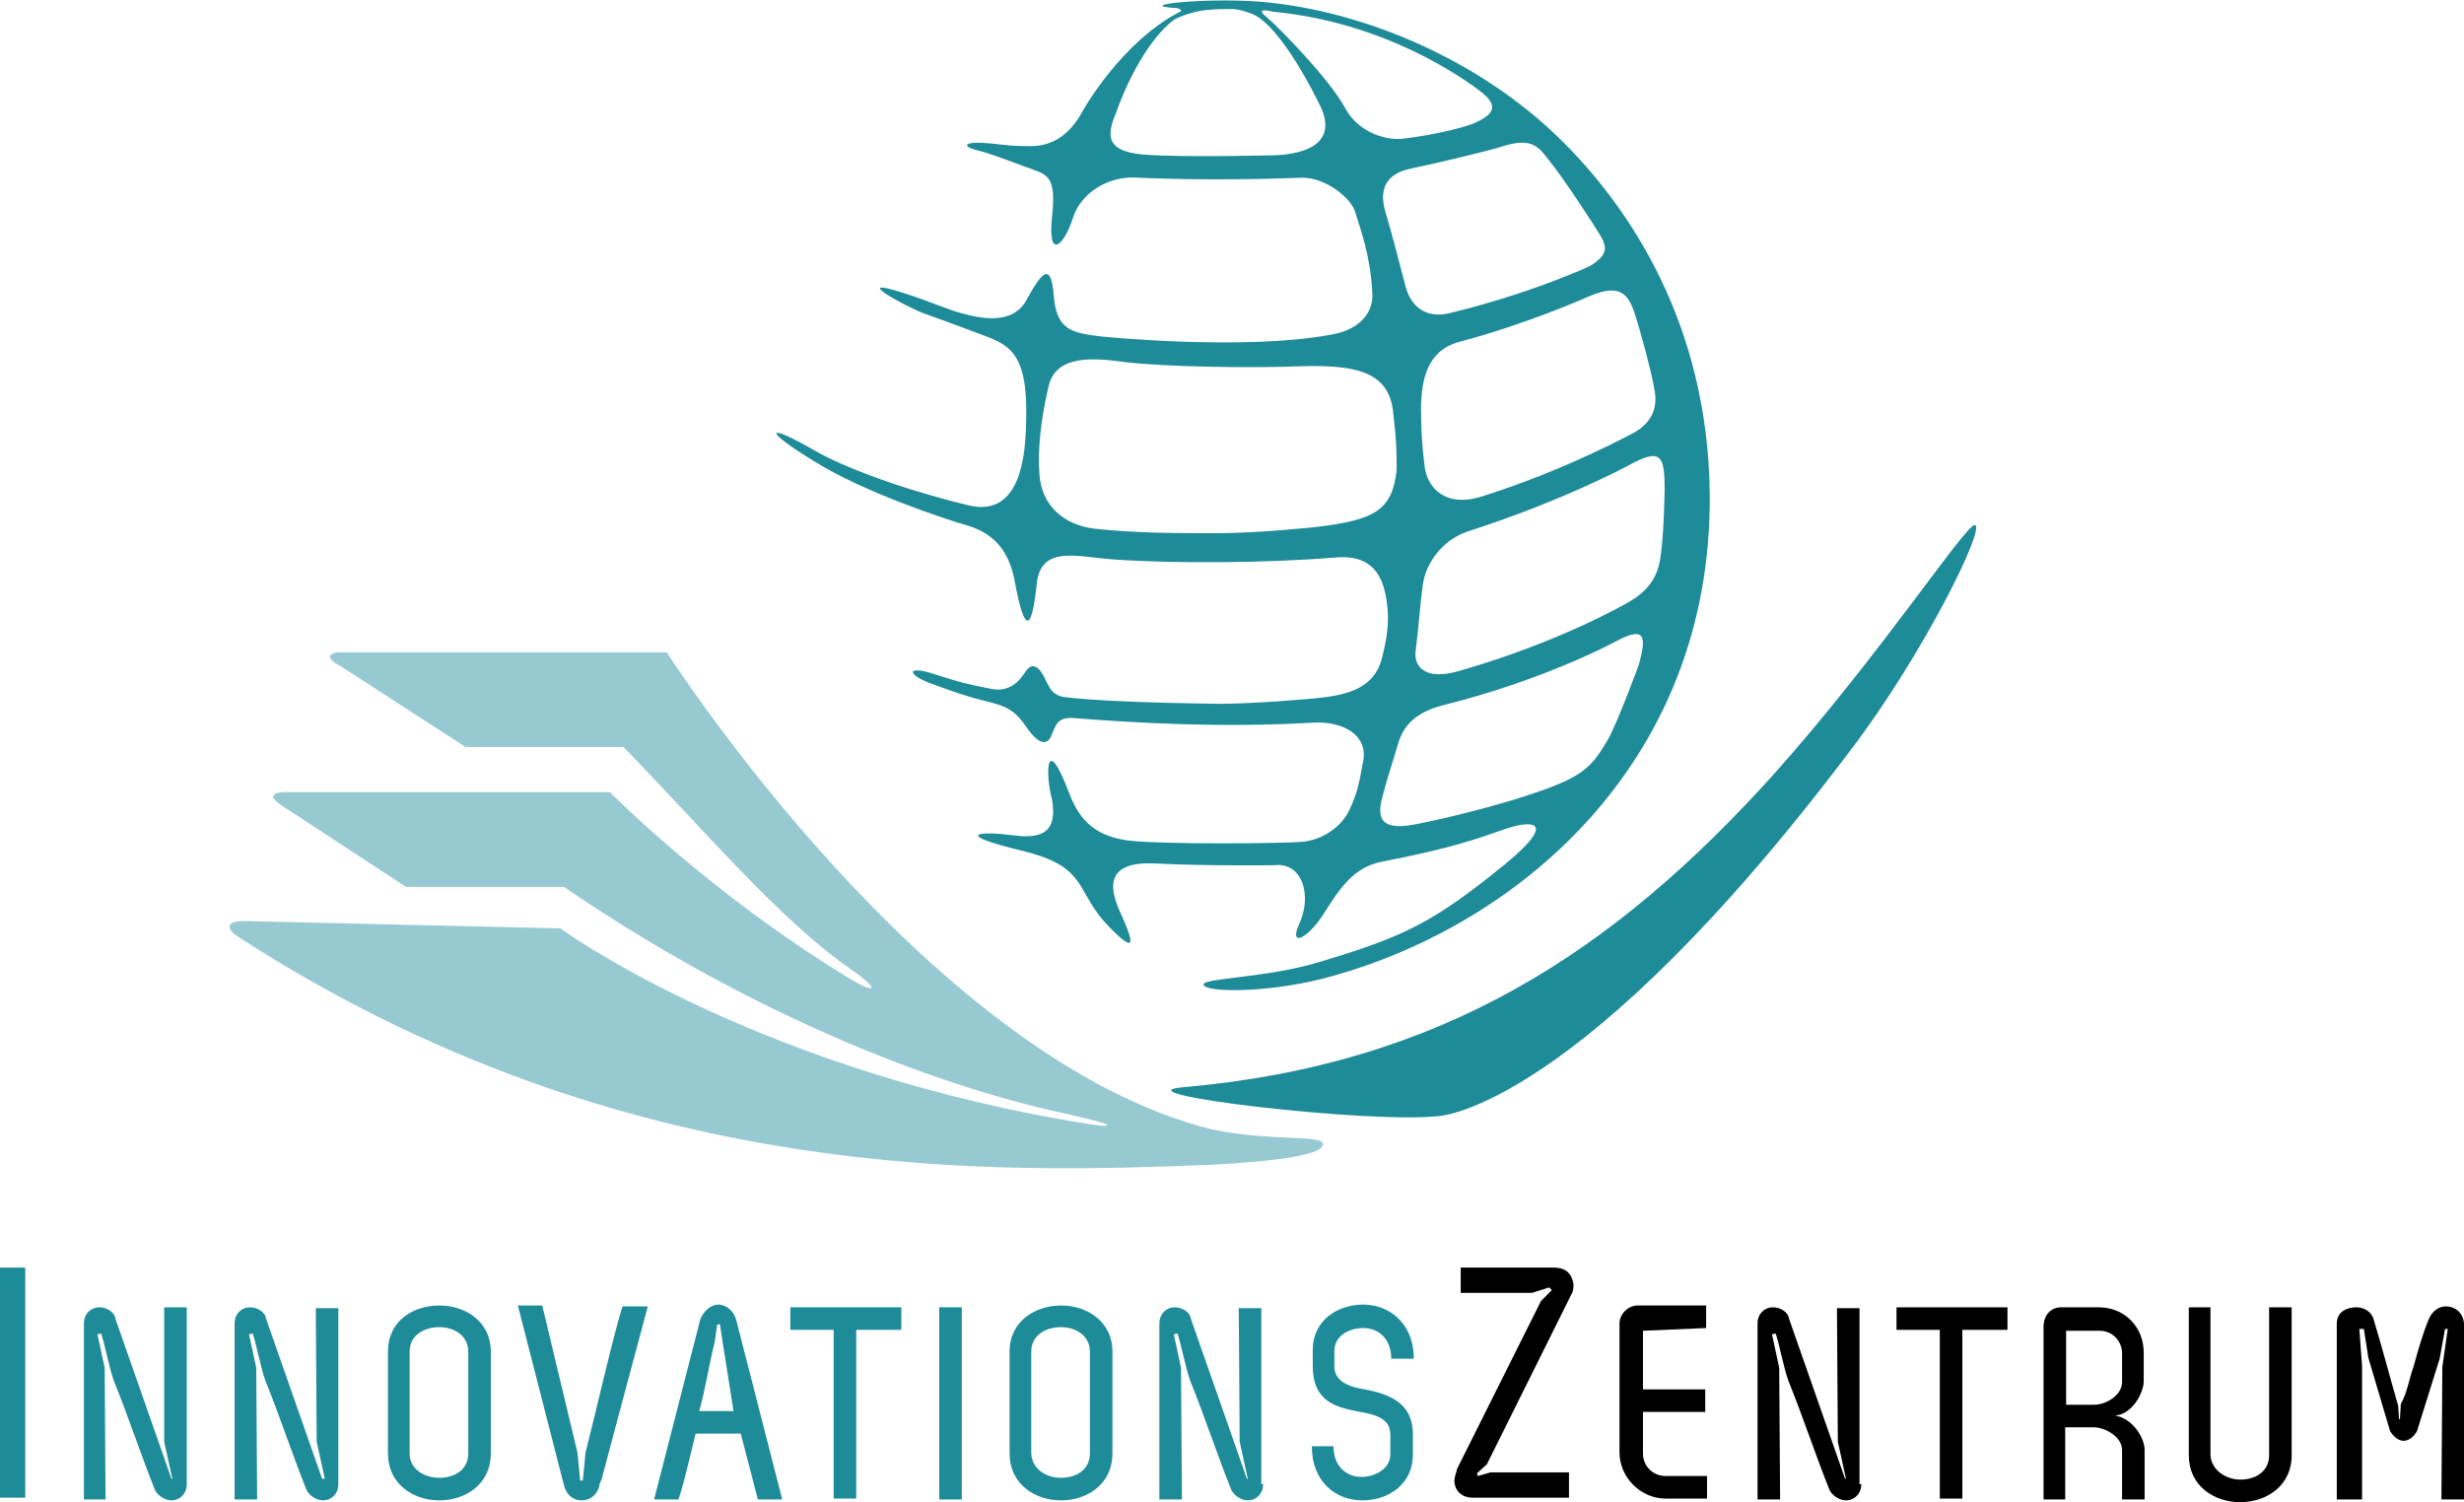
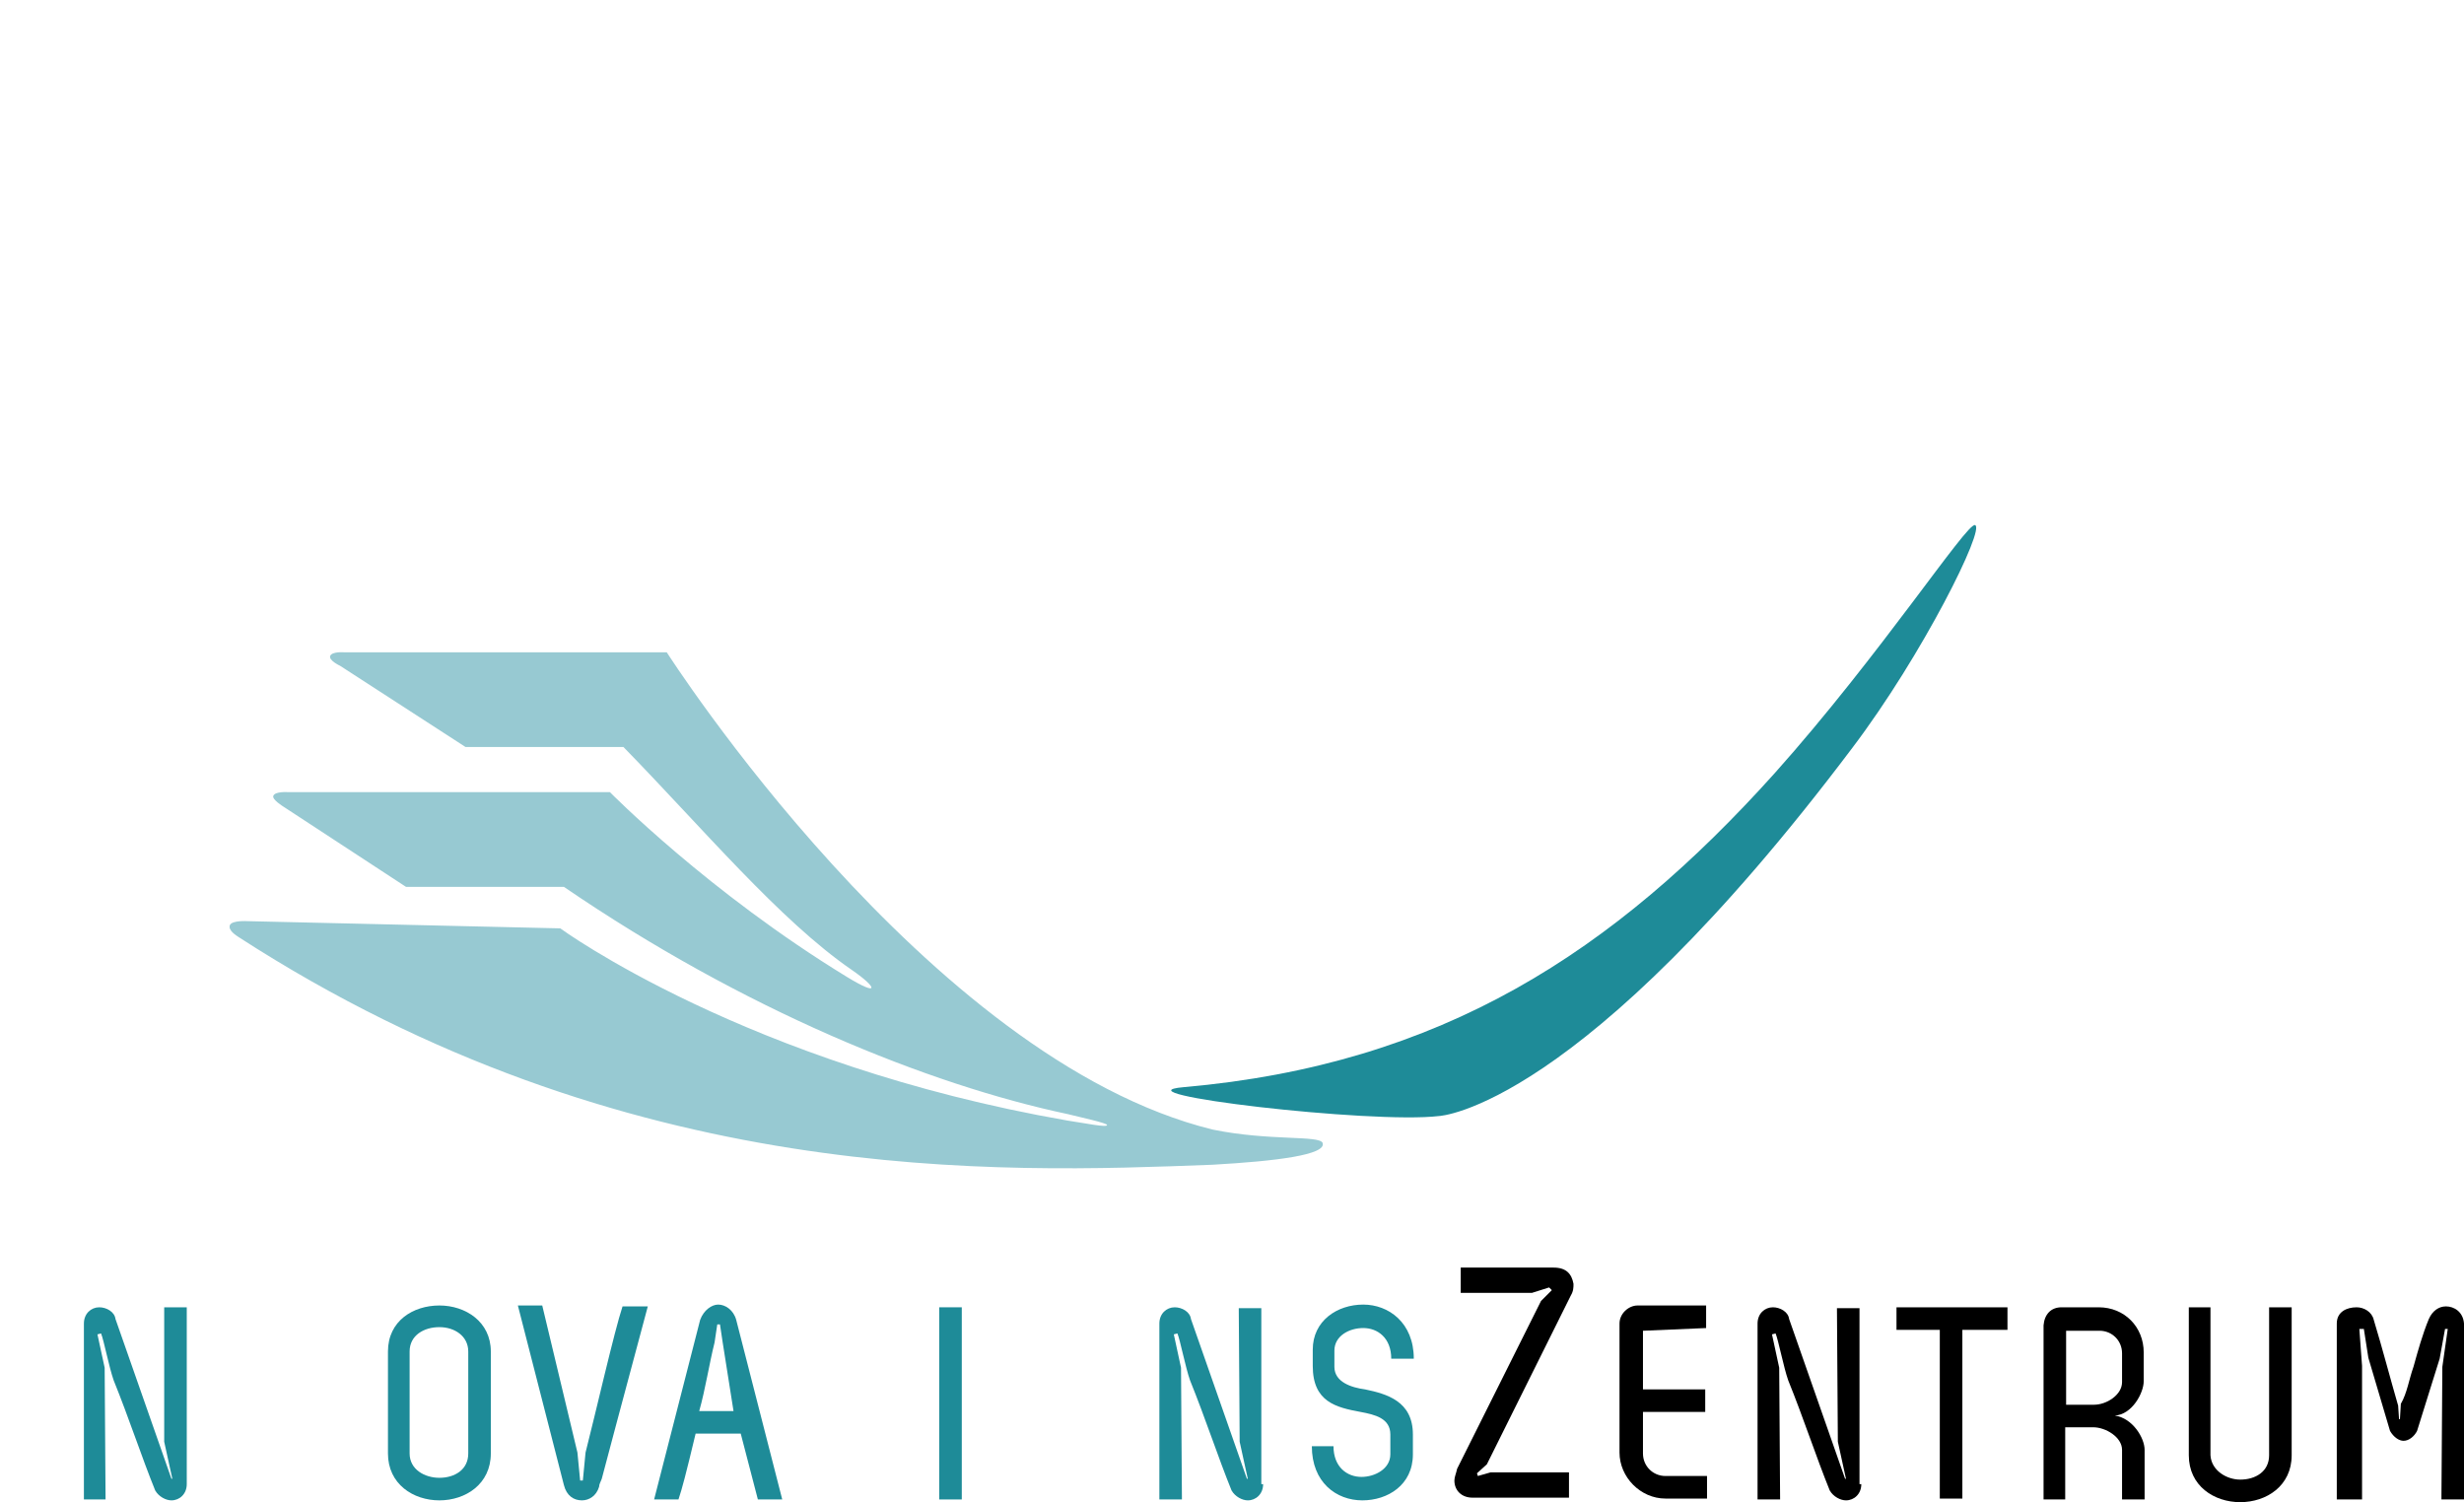
<svg xmlns="http://www.w3.org/2000/svg" version="1.1" id="Ebene_1" x="0px" y="0px" viewBox="0 0 273.1 166.5" style="enable-background:new 0 0 273.1 166.5;" xml:space="preserve">
  <style type="text/css">
	.st0{fill:#1E8B98;}
	.st1{fill:#97C9D2;}
</style>
  <path class="st0" d="M196.7,85.7c-17.8,19.8-36.9,32.3-65.5,34.8c-8,0.7,20.8,4.1,28.3,3.2c0,0,15.6-0.7,45.8-40.8  c7.8-10.3,14.8-24.4,13.6-24.7C218,57.9,208.4,72.6,196.7,85.7z" />
  <path class="st1" d="M134.4,125.2c-31.7-7.8-60.5-52.9-60.5-52.9H38.1c0,0-1.3-0.1-1.5,0.4s1.1,1.1,1.1,1.1l13.9,9h17.5  c8.7,8.9,17.3,19.2,25.3,24.7c2.9,2,3.1,3-0.5,0.8c-15.4-9.4-26.3-20.5-26.3-20.5H31.9c0,0-1.4-0.1-1.6,0.4  c-0.2,0.4,1.1,1.2,1.1,1.2L45,98.3h17.5c19.9,13.6,40.3,21.9,55.9,25.2c1.2,0.3,4.4,1,4.3,1.2c0,0.3-2.4-0.2-4.4-0.5  c-35.6-6.2-56.2-21.3-56.2-21.3l-34.7-0.8c0,0-1.6-0.1-1.9,0.4c-0.3,0.6,0.7,1.2,1,1.4c43,27.8,84.2,26.1,107.9,25.2  c7.1-0.4,12.6-1.1,12.2-2.4C146.3,125.8,140.7,126.5,134.4,125.2z" />
-   <path class="st0" d="M189.5,54.7c-0.2-18.7-8.8-31.7-16.7-39.4c-8.7-8.5-21.4-14.1-33-15.1c-6.3-0.5-14.4,0.4-9.4,0.7  c0.3,0,0.7,0.3,0.4,0.4c-6.5,3.3-10.8,11-10.8,11c-1.6,3-3.7,3.9-5.8,3.9c-1.9,0-2.6-0.1-4.4-0.3c-3-0.3-3.2,0.3-1.7,0.7  c1.6,0.4,2.6,0.8,5.3,1.8c2.7,1,3.7,0.8,3.2,5.7s1.4,3,2.3,0.1s4.1-4.8,7.3-4.5c0,0,8,0.4,18,0c2.7-0.1,5.6,2.3,6,3.8  c0.6,1.9,1.7,4.9,1.9,8.9c0.2,2.3-1.5,4.2-4.6,4.7c-9.7,1.8-25.4,0.2-25.4,0.2c-3.3-0.4-5-0.7-5.3-4.5s-1.3-2.7-3,0.4  c-1.7,3.2-5.9,1.9-8,1.3l-3.8-1.4c-9.1-3.2-1.8,0.8,0.3,1.6c1.9,0.7,3.1,1.1,6.5,2.4c3.4,1.2,5.3,2.3,4.9,10.6  c-0.2,5.6-1.9,9.4-6.4,8.3c-7.8-1.9-13.9-4.3-16.9-6c-5.7-3.3-5.8-2.3-0.2,1.1c5.4,3.4,14.4,6.4,17.2,7.2c2.8,0.9,4.5,2.8,5.1,6.3  c1,5.3,1.8,5.8,2.4,0.2c0.4-4.4,4.4-3.1,8.4-2.8c6.9,0.5,17.4,0.4,24.6-0.2c4.2-0.4,5.4,2,5.8,4.9c0.3,2,0.1,3.9-0.6,6.5  c-1,3.4-4.4,3.9-7.3,4.2c0,0-7.3,0.7-11.6,0.6c-13.7-0.2-16.6-0.8-16.6-0.8c-1.1-0.4-1.2-0.9-1.7-1.8c-0.8-1.8-1.6-1.9-2.2-1  s-1.7,2.5-4.1,1.9c-2.5-0.5-3-0.6-6.1-1.6s-3,0.1-0.2,1.1c2.7,1,4.2,1.5,6.3,2c2.1,0.5,3,1.1,4.1,2.7c1.7,2.5,2.5,1.8,2.8,1.1  c0.5-1.1,0.6-2.2,2.6-2c6.5,0.5,16,1.1,26.4,0.5c3.4-0.2,6.1,1.4,5.6,4.2c-0.5,2.7-0.6,3.4-1.5,5.4s-3.1,3.4-5.2,3.6  c-2.2,0.2-15.1,0.3-19-0.1c-3.8-0.4-5.7-2.1-6.9-5.3c-2.7-7.1-2.6-1.8-1.9,0.7c0.5,3-0.4,4.5-4.2,4c-3.8-0.5-6.5-0.2-0.3,1.4  c4.6,1.1,6.5,1.9,8.1,4.9c1.2,2.1,1.7,2.8,3.1,4.2c2.7,2.7,2.3,1.2,0.9-1.9c-1.5-3.2-1.3-5.7,3.7-5.5c5.8,0.3,13.3,0.2,13.3,0.2  c3.3-0.4,4.2,3.6,2.8,6.5c-1.2,2.7,1,1.6,2.7-1.1c1.9-3,3.4-5.2,6.5-5.8c7.8-1.5,10.7-2.6,13.3-3.5c3-1.1,6.5-1.3,0.3,3.8  c-8,6.5-11.1,8-20.8,10.9c-5.8,1.7-12.5,1.7-12.6,2.4c-0.1,0.9,6.7,1,13.1-0.6C167.9,103,189.8,84.7,189.5,54.7z M181.1,34.5  c0.8,2.4,1.9,6.6,2.2,8.3c0.4,1.7,0.3,3.7-2.1,5.1c0,0-7.8,4.3-17.2,7.2c-3.8,1.1-5.8-1-6.1-3.4s-0.4-4.1-0.4-6.8  c0.1-2.7,0.6-6,4.2-7c7.6-2,14.3-5,14.3-5C179,31.6,180.3,32.1,181.1,34.5z M141.6,17.2c0,0-11.1,0.3-15.2-0.1  c-3.3-0.4-4-1.6-2.7-4.6c0,0,2.4-7.2,6.4-10.3c0.3-0.2,2.1-1,3.8-1.1c0.9-0.1,1.9-0.1,2.8-0.1c1.1,0.1,2.3,0.6,2.6,0.8  c3.4,2.1,7.2,10.3,7.2,10.3C147.7,15,146.2,16.9,141.6,17.2z M155.2,15.4c-2.1,0.1-4.8-1-6.1-3.4c-1.7-3.2-7.4-9-8.7-10.1  c-1.4-1.1,0.3-0.7,0.7-0.6c13.9,1.3,23.2,9,23.2,9c2.1,1.7,0.8,2.6-1,3.4C161.5,14.4,157.4,15.2,155.2,15.4z M146,58.4  c0,0-6.5,0.7-11,0.7s-9.1,0-13.7-0.5c-3.3-0.4-5.9-2.5-6.1-6.1c-0.2-2.8,0.2-6.2,1-9.6c0.7-3.2,4-3.4,8.2-2.8  c4.8,0.6,14.5,0.7,19.6,0.5c6.3-0.2,9.9,0.6,10.4,5c0.4,3.4,0.4,4.6,0.4,6.5C154.3,56.5,152.5,57.6,146,58.4z M153.5,23.3  c-0.6-2.2,0-4,2.8-4.6c2.9-0.6,8.8-2,10.3-2.5c2.9-0.9,3.8-0.1,4.8,1.2c2.2,2.7,5.6,8.1,5.6,8.1c1.1,1.7,1.5,2.6-0.8,4  c0,0-6.4,3-15.5,5.2c-2.8,0.7-4.5-0.9-5-3.3C155.1,29.2,154.4,26.3,153.5,23.3z M181.6,73.8c0,0-2.4,6.5-3.4,8.2  c-1.1,1.8-1.9,3.4-5.2,4.8c-4.7,2-13,4-16.3,4.6s-4.2-0.4-3.5-3c0.5-2,1.1-3.7,1.8-6.1c0.6-1.9,1.9-3.4,5.2-4.2  c10.8-2.7,18.5-6.8,18.5-6.8C182.3,69.3,182.6,70.3,181.6,73.8z M180.4,66.8c0,0-7.5,4.4-18.8,7.6c-3.5,1-4.9-0.4-4.7-2.2  c0.4-3.2,0.5-5.3,0.8-7.4c0.3-2.2,2-4.9,5-5.9c10.3-3.3,17.6-7.2,17.6-7.2c3.9-2.2,4.2-1.2,4.2,2.7c-0.1,4-0.2,5.2-0.4,6.9  C183.9,63.2,183.3,65.2,180.4,66.8z" />
  <g>
-     <rect y="140.5" class="st0" width="2.8" height="25.5" />
    <path class="st0" d="M20.7,164.5c0,1.1-0.8,1.8-1.7,1.8c-0.6,0-1.4-0.4-1.8-1.1c-1.5-3.7-2.9-8-4.6-12.2c-0.5-1.4-1.1-4.5-1.4-5.2   l-0.4,0.1l0.8,3.7l0.1,14.6H9.3v-19.5c0-1.1,0.8-1.8,1.7-1.8c0.8,0,1.7,0.5,1.8,1.3l0,0l6.2,17.7h0.1l-0.9-4.1v-14.9h2.5V164.5z" />
-     <path class="st0" d="M37.5,164.5c0,1.1-0.8,1.8-1.7,1.8c-0.6,0-1.4-0.4-1.8-1.1c-1.5-3.7-2.9-8-4.6-12.2c-0.5-1.4-1.1-4.5-1.4-5.2   l-0.4,0.1l0.8,3.7l0.1,14.6H26v-19.5c0-1.1,0.8-1.8,1.7-1.8c0.8,0,1.7,0.5,1.8,1.3l0,0l6.2,17.7H36l-0.9-4.1L35,145h2.5V164.5z" />
    <path class="st0" d="M48.7,144.7c2.9,0,5.7,1.8,5.7,5.1v11.3c0,3.4-2.8,5.2-5.7,5.2s-5.7-1.8-5.7-5.2v-11.3   C43,146.4,45.8,144.7,48.7,144.7z M48.7,163.8c1.7,0,3.2-0.9,3.2-2.7v-11.3c0-1.7-1.5-2.7-3.2-2.7s-3.3,0.9-3.3,2.7v11.3   C45.4,162.9,47.1,163.8,48.7,163.8z" />
    <path class="st0" d="M66.7,163.9c-0.1,0.3-0.3,0.6-0.3,0.9c-0.3,1-1.1,1.5-1.9,1.5c-0.9,0-1.7-0.5-2-1.7l-5.1-19.9h2.7L64,161   l0.3,3.1h0.3l0.3-3.1c1.1-4.3,3.2-13.5,4.1-16.2h2.8C68.6,156.7,67.5,160.9,66.7,163.9z" />
    <path class="st0" d="M77.1,158.9c-1.1,4.6-1.5,6.1-1.9,7.3h-2.7l5.1-19.9c0.4-1.1,1.3-1.7,2-1.7c0.8,0,1.7,0.6,2,1.7l5.1,19.9H84   l-1.9-7.3H77.1z M80.1,148.8l-0.3-2h-0.3l-0.3,2c-0.6,2.4-1,5.1-1.7,7.6h3.8L80.1,148.8z" />
-     <path class="st0" d="M99.9,147.4h-5v18.7h-2.5v-18.7h-4.8v-2.5h12.3V147.4z" />
    <path class="st0" d="M104.1,144.9h2.5v21.3h-2.5V144.9z" />
-     <path class="st0" d="M117.6,144.7c2.9,0,5.7,1.8,5.7,5.1v11.3c0,3.4-2.8,5.2-5.7,5.2s-5.7-1.8-5.7-5.2v-11.3   C111.9,146.4,114.8,144.7,117.6,144.7z M117.6,163.8c1.7,0,3.2-0.9,3.2-2.7v-11.3c0-1.7-1.5-2.7-3.2-2.7s-3.3,0.9-3.3,2.7v11.3   C114.4,162.9,116,163.8,117.6,163.8z" />
    <path class="st0" d="M140,164.5c0,1.1-0.8,1.8-1.7,1.8c-0.6,0-1.4-0.4-1.8-1.1c-1.5-3.7-2.9-8-4.6-12.2c-0.5-1.4-1.1-4.5-1.4-5.2   l-0.4,0.1l0.8,3.7l0.1,14.6h-2.5v-19.5c0-1.1,0.8-1.8,1.7-1.8c0.8,0,1.7,0.5,1.8,1.3l0,0l6.2,17.7h0.1l-0.9-4.1l-0.1-14.8h2.5v19.5   H140z" />
    <path class="st0" d="M151.1,144.6c2.8,0,5.6,2,5.6,6h-2.5c0-2.3-1.5-3.4-3.1-3.4s-3.2,0.9-3.2,2.5v1.8c0,1.7,1.9,2.3,3.4,2.5   c2.4,0.5,5.3,1.3,5.3,5v2.2c0,3.4-2.8,5.1-5.6,5.1c-2.9,0-5.6-2-5.6-6h2.4c0,2.3,1.5,3.4,3.1,3.4c1.5,0,3.2-0.9,3.2-2.5V159   c0-1.8-1.7-2.2-3.3-2.5c-2.7-0.5-5.3-1.1-5.3-5.1v-1.8C145.5,146.4,148.2,144.6,151.1,144.6z" />
    <path d="M172.2,140.5h-10.3v2.8h7.9l1.9-0.6l0.3,0.3l-0.1,0.1l-1.1,1.1l-9.3,18.6c-0.1,0.5-0.3,0.9-0.3,1.3c0,1.1,0.8,1.9,2,1.9   h10.7v-2.8h-8.7l-1.4,0.4l-0.1-0.3l1.1-1l9.3-18.7c0.3-0.5,0.3-0.9,0.3-1.3C174.2,141.2,173.6,140.5,172.2,140.5z" />
    <path d="M182.1,147.5v6.5h6.9v2.5h-6.9v4.6c0,1.4,1.1,2.5,2.5,2.5h4.6v2.5h-4.6c-2.8,0-5.1-2.4-5.1-5.1v-14.3c0-1.1,1-2,2-2h7.6   v2.5L182.1,147.5z" />
    <path d="M206.3,164.5c0,1.1-0.8,1.8-1.7,1.8c-0.6,0-1.4-0.4-1.8-1.1c-1.5-3.7-2.9-8-4.6-12.2c-0.5-1.4-1.1-4.5-1.4-5.2l-0.4,0.1   l0.8,3.7l0.1,14.6h-2.5v-19.5c0-1.1,0.8-1.8,1.7-1.8c0.8,0,1.7,0.5,1.8,1.3l0,0l6.2,17.7h0.1l-0.9-4.1l-0.1-14.8h2.5v19.5H206.3z" />
    <path d="M222.5,147.4h-5v18.7H215v-18.7h-4.8v-2.5h12.3V147.4z" />
    <path d="M228.5,144.9h4.1c2.9,0,5,2.2,5,5v3.2c0,1.3-1.3,3.7-3.2,3.8c2,0.3,3.3,2.5,3.3,3.8v5.5h-2.5v-5.5c0-1.4-1.8-2.5-3.2-2.5   h-3.1v8h-2.4v-19.3C226.6,145.7,227.3,144.9,228.5,144.9z M229,155.7h3.1c1.4,0,3.1-1.1,3.1-2.5V150c0-1.4-1.1-2.5-2.5-2.5H229v8.3   h0V155.7z" />
    <path d="M254,161.3c0,3.4-2.8,5.2-5.7,5.2s-5.7-1.8-5.7-5.2v-16.4h2.4v16.4c0.1,1.7,1.8,2.7,3.3,2.7c1.7,0,3.2-0.9,3.2-2.7v-16.4   h2.5V161.3z" />
    <path d="M267.5,151.5c0.5-1.8,1-3.6,1.7-5.3c0.4-0.9,1.1-1.4,1.9-1.4c0.9,0,1.9,0.6,2,1.9v19.5h-2.5v-0.4l0.1-14.3l0.6-4.2H271   l-0.6,3.3c-0.8,2.5-1.7,5.5-2.5,8c-0.3,0.6-0.9,1.1-1.5,1.1c-0.5,0-1.1-0.4-1.5-1.1l-2.4-8.1l-0.5-3.2h-0.5l0.3,4.1v14.8H259v-19.5   c0-1.3,1.1-1.8,2.2-1.8c0.8,0,1.7,0.5,1.9,1.4c1,3.3,1.8,6.4,2.7,9.5l0.1,1.5h0.1l0.1-1.7C266.8,154.4,267,152.9,267.5,151.5z" />
  </g>
</svg>